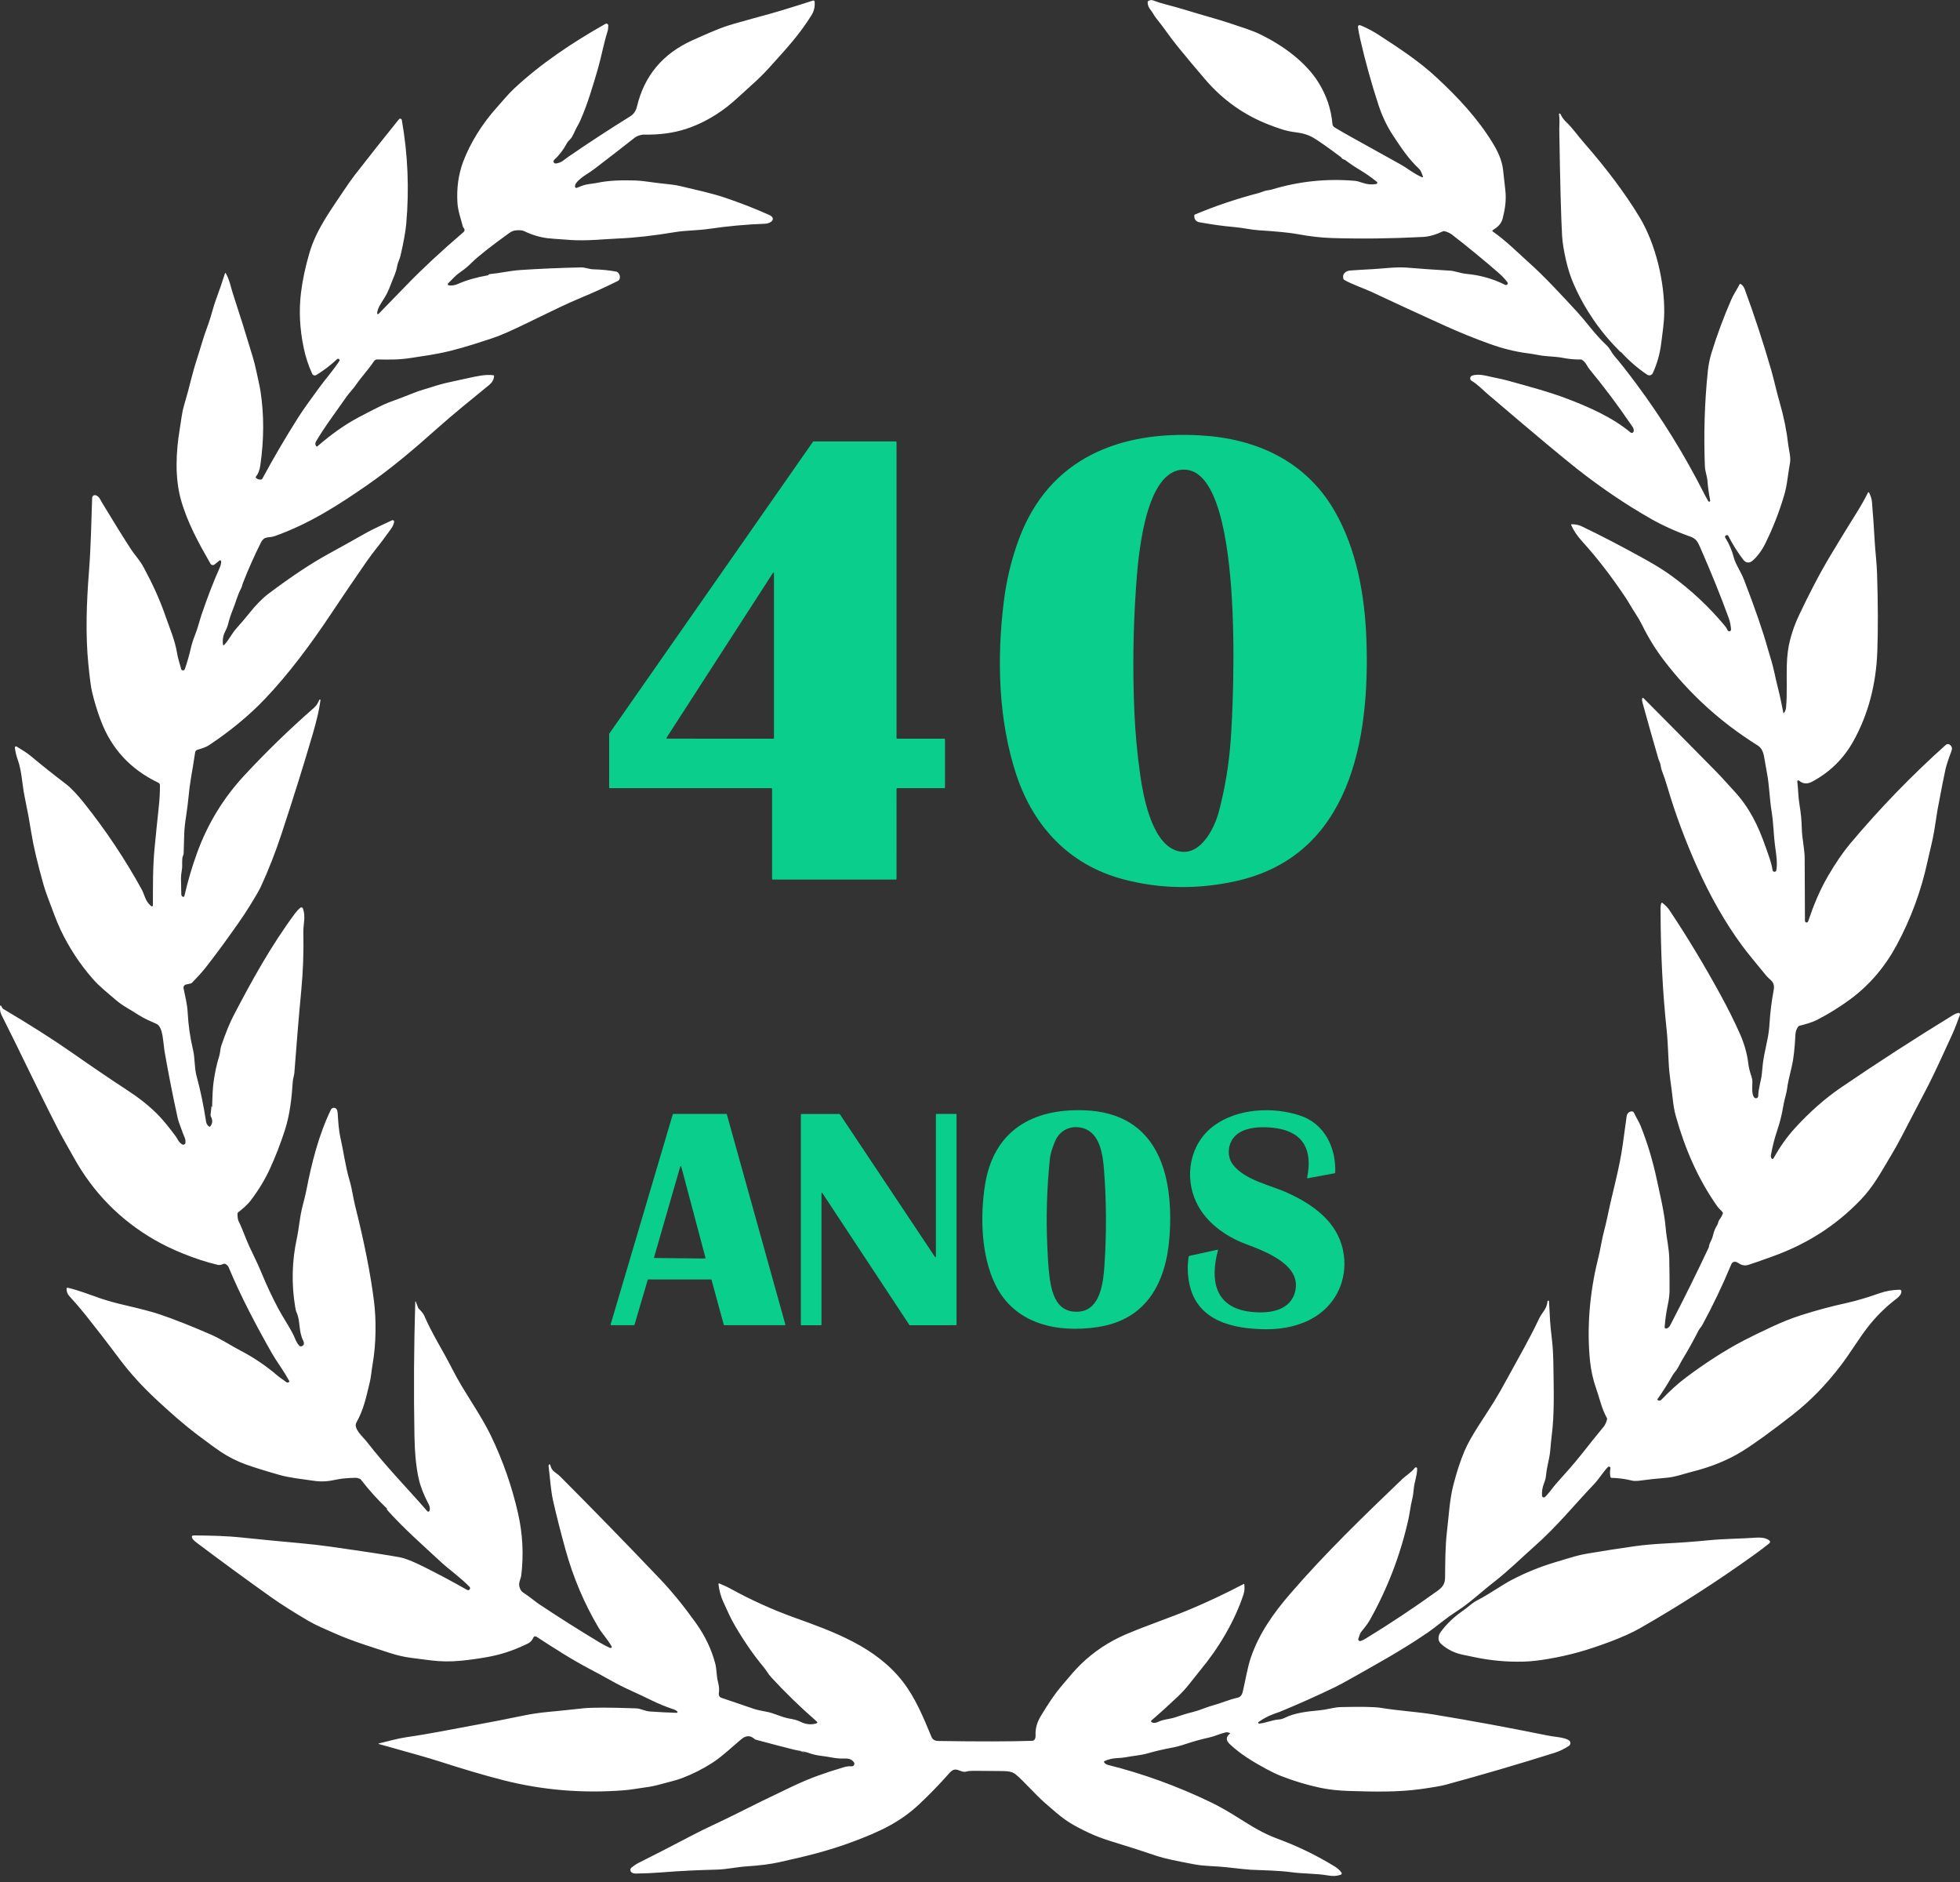
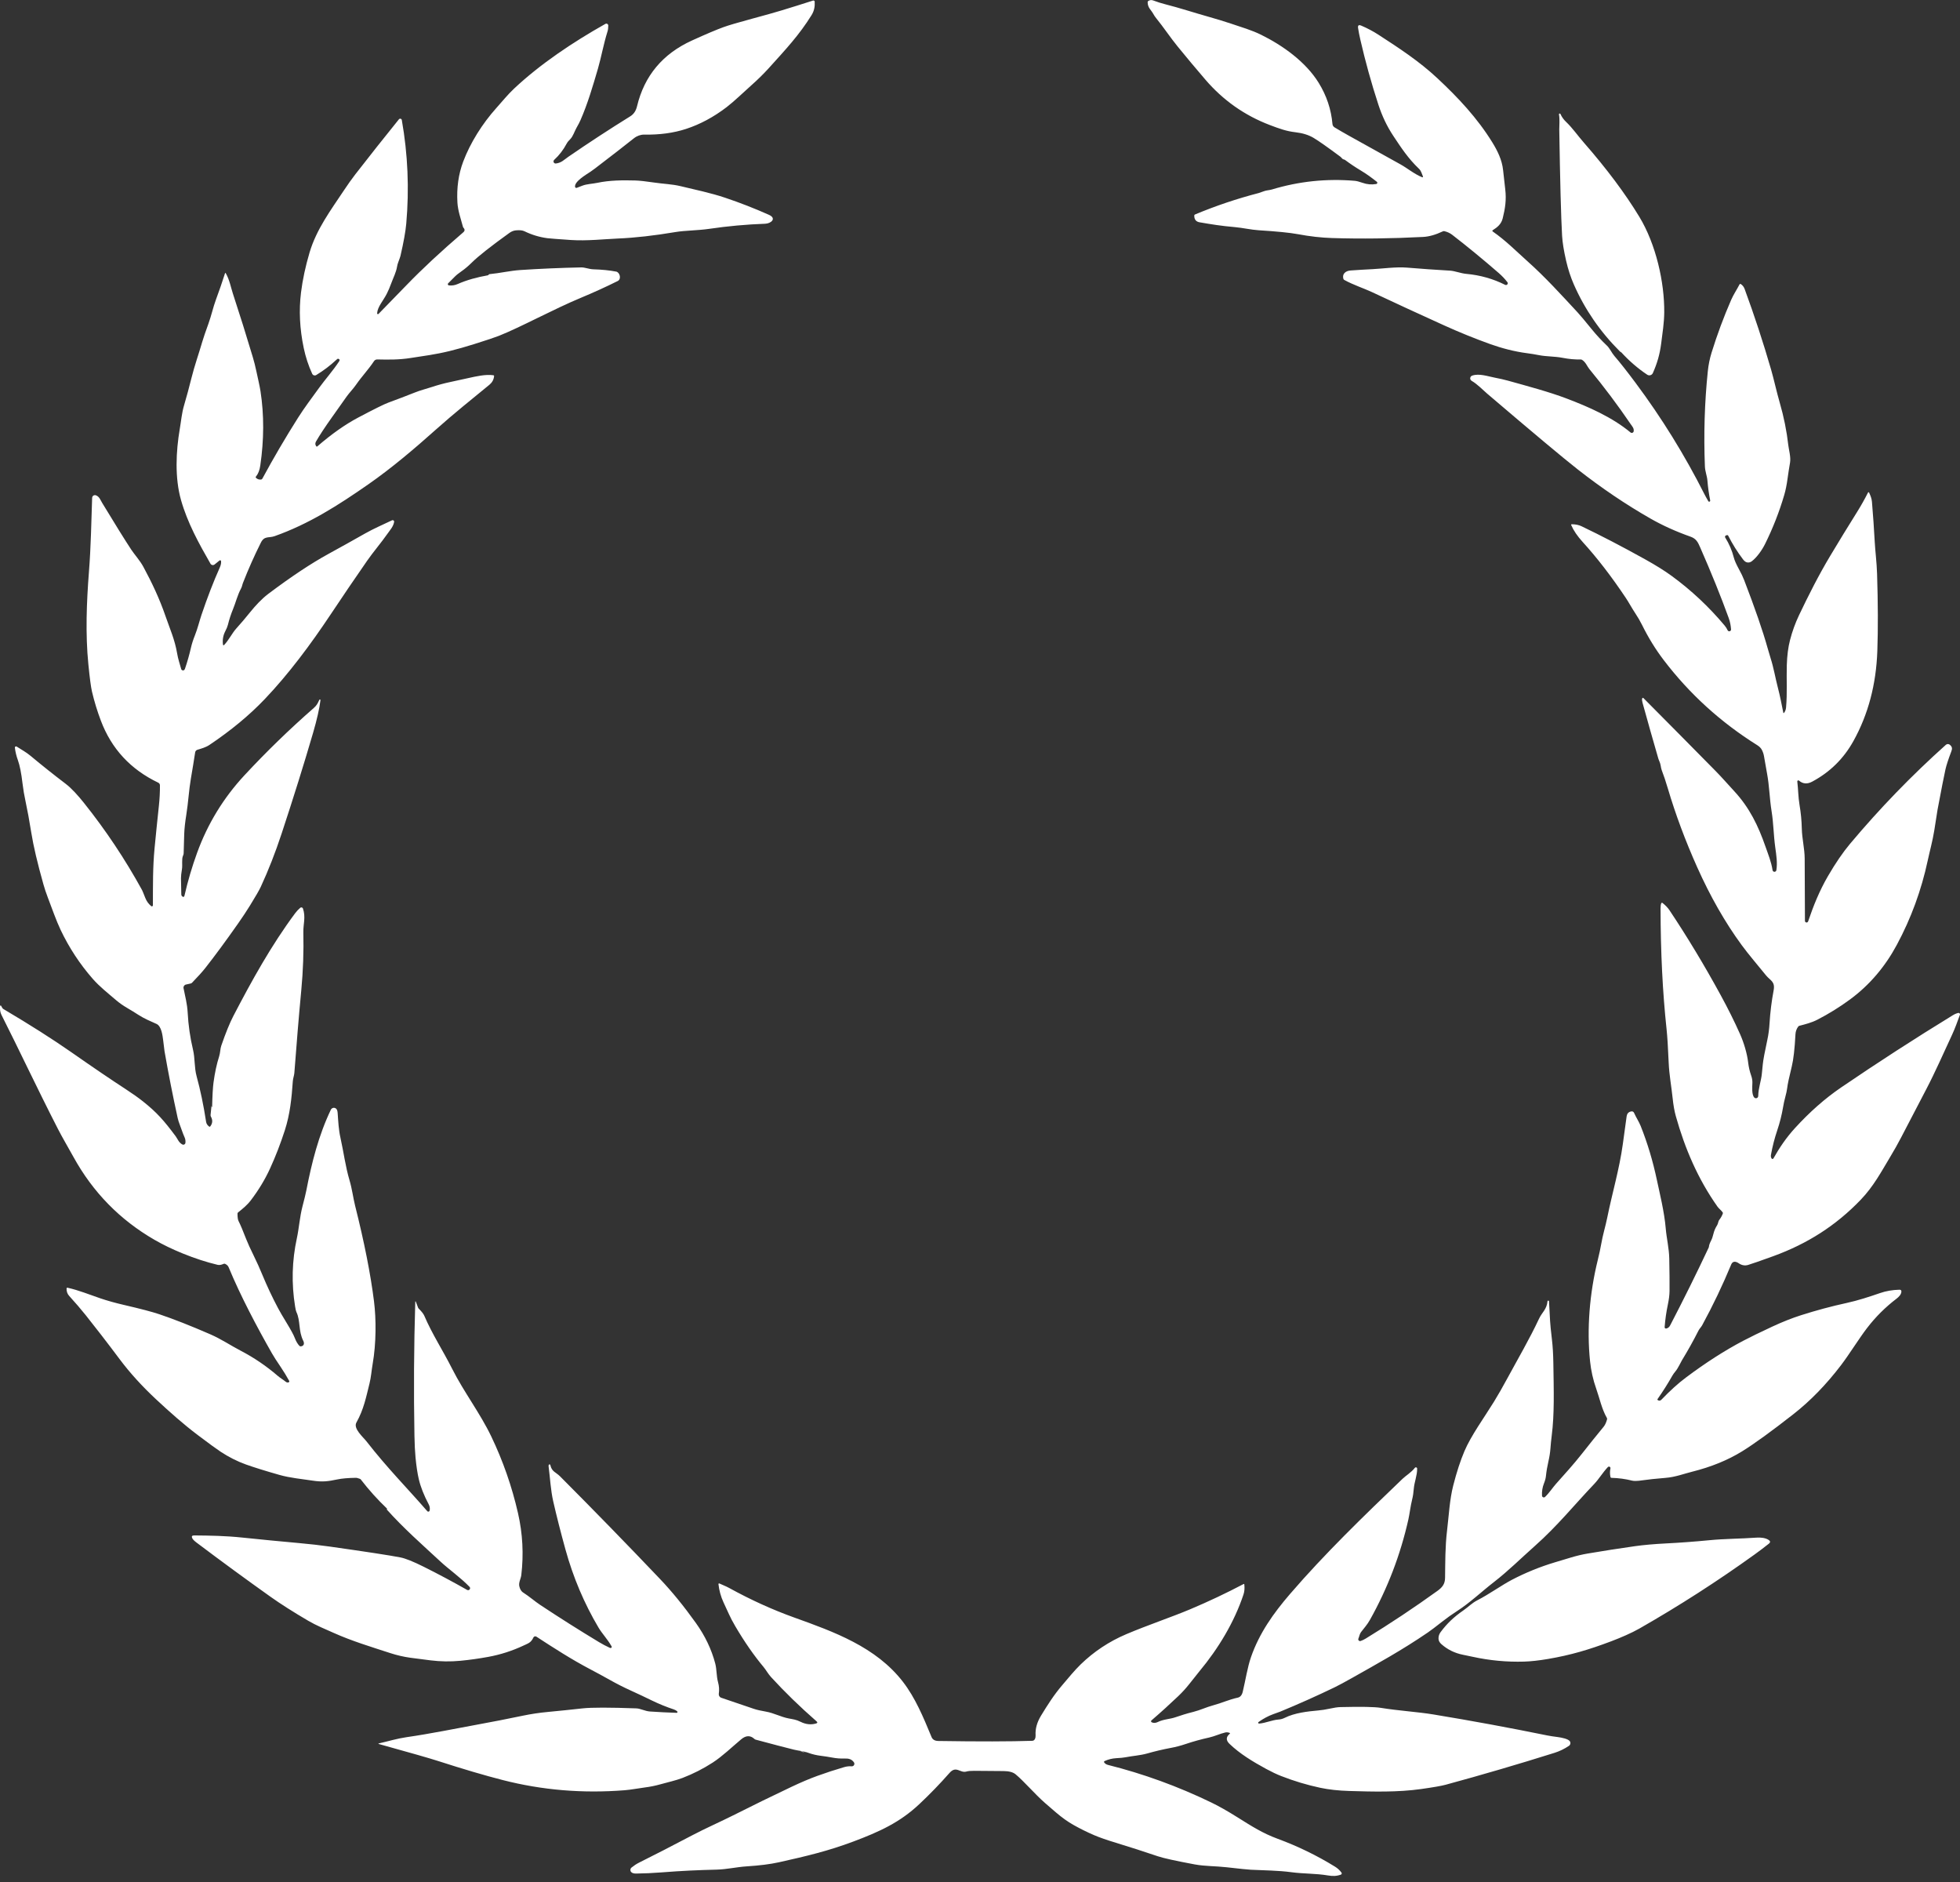
<svg xmlns="http://www.w3.org/2000/svg" id="Layer_1" width="150" height="144" viewBox="0 0 150 144">
  <rect x="0" y="0" width="150" height="144" fill="#333333" stroke="none" />
  <defs>
    <style>.cls-1{fill:#0acf8c;}.cls-1,.cls-2{fill-rule:evenodd;stroke-width:0px;}.cls-2{fill:#fff;}</style>
  </defs>
  <path class="cls-2" d="m119.331,9.867c.063,4.012.135,6.734.216,8.167.029.507.131,1.144.307,1.911.151.659.351,1.27.598,1.831.839,1.906,2.013,3.611,3.522,5.115.013.013.025.022.037.029.045.026.069.041.073.044.607.662,1.267,1.231,1.979,1.706.014.009.029.018.044.024.148.065.322-.002.387-.15.322-.726.529-1.416.636-2.254.101-.794.227-1.596.235-2.376.024-2.3-.629-5.221-1.908-7.329-1.081-1.782-2.492-3.668-4.232-5.659-.499-.57-.873-1.125-1.371-1.599-.187-.177-.331-.379-.431-.605-.011-.027-.04-.042-.068-.035-.032.007-.052.039-.045.071.07.383.018.84.023,1.111m16.029,107.962c-.236-.162-.608-.203-.924-.181-1.217.087-2.452.083-3.642.2-1.102.107-2.205.189-3.31.245-.905.046-1.694.116-2.365.21-1.21.171-2.416.359-3.62.564-.417.071-.837.171-1.261.298-.414.125-.828.25-1.242.373-1.142.343-2.24.789-3.294,1.339-.77.402-1.73,1.097-2.656,1.572-.399.206-.68.507-1.049.763-.739.511-1.258,1.004-1.75,1.668-.111.149-.164.315-.159.499.004.154.078.296.223.423.467.412,1.012.68,1.632.806.258.052.512.105.762.159,1.299.284,2.609.406,3.93.368.519-.015,1.132-.083,1.84-.203,1.723-.295,3.092-.695,4.841-1.356.724-.273,1.561-.637,2.14-.967,3.048-1.74,5.996-3.635,8.844-5.686.33-.238.686-.507,1.068-.809.127-.1.124-.195-.01-.286m-73.718,16.25s0-.002.001-.004c0-.004-.003-.005-.008-.004-.024.009-.047.008-.07-.002-.12-.054-.225-.073-.315-.058-.007.002-.007.003,0,.004l.391.074s.001-.003.001-.01m88.356-56.491c-.013-.059-.072-.096-.132-.084-.136.03-.277.09-.424.181-2.89,1.77-5.734,3.609-8.535,5.517-1.229.837-2.411,1.878-3.546,3.123-.652.715-1.174,1.483-1.64,2.31-.006.011-.014.02-.024.027-.037.025-.087.016-.114-.021-.053-.077-.07-.171-.05-.283.114-.637.275-1.263.482-1.877.196-.581.344-1.172.446-1.774.042-.253.094-.495.157-.726.085-.315.137-.558.156-.728.03-.276.148-.831.353-1.663.128-.52.222-1.338.28-2.452.012-.218.082-.414.209-.588.025-.033.057-.055.097-.065.471-.121.935-.24,1.369-.463.872-.449,1.701-.963,2.488-1.541,1.529-1.123,2.714-2.545,3.597-4.191,1.088-2.024,1.875-4.172,2.362-6.445.146-.683.38-1.53.501-2.299.167-1.061.251-1.595.252-1.599.296-1.575.498-2.601.605-3.08.073-.324.222-.78.447-1.368.088-.227.07-.354-.105-.509-.089-.079-.223-.079-.312,0-2.613,2.338-5.06,4.864-7.339,7.581-.54.644-1.1,1.463-1.679,2.456-.646,1.11-1.112,2.26-1.522,3.47-.017.052-.065.087-.12.087-.069,0-.124-.057-.124-.126-.004-1.568-.011-3.16-.02-4.774-.005-.757-.203-1.515-.22-2.287-.014-.609-.072-1.214-.175-1.814-.102-.602-.097-1.187-.17-1.785-.003-.022.004-.044.019-.061.029-.033.079-.037.112-.009.296.254.631.28,1.005.08,1.359-.725,2.412-1.76,3.159-3.107,1.131-2.034,1.74-4.333,1.83-6.895.059-1.675.052-3.644-.02-5.909-.027-.859-.145-1.789-.179-2.438-.055-1.021-.126-2.04-.212-3.058-.021-.265-.114-.48-.22-.714-.004-.009-.011-.016-.02-.021-.022-.011-.049-.003-.061.019-.26.515-.544,1.02-.854,1.515-.689,1.1-1.366,2.206-2.032,3.319-.89,1.486-1.675,3.043-2.392,4.547-.29.609-.521,1.247-.693,1.914-.141.547-.223,1.183-.245,1.911-.033,1.085.043,2.116-.057,3.239-.013.156-.062.29-.145.402-.034.045-.057.04-.068-.015-.128-.626-.24-1.238-.406-1.87-.2-.762-.324-1.545-.567-2.296-.068-.214-.144-.47-.227-.768-.365-1.308-.964-3.041-1.795-5.201-.093-.243-.229-.527-.408-.851-.199-.364-.326-.653-.381-.869-.14-.545-.359-1.055-.657-1.529-.005-.009-.01-.018-.013-.028-.017-.06.017-.123.078-.14l.058-.018c.049-.013.085.002.108.048.32.632.695,1.231,1.124,1.798.096.126.191.203.286.23.14.04.272.012.396-.083.38-.291.77-.834,1.009-1.316.601-1.21,1.092-2.464,1.472-3.762.101-.345.185-.755.249-1.23.057-.416.121-.83.193-1.244.069-.41-.094-.982-.132-1.309-.126-1.105-.345-2.193-.656-3.263-.244-.841-.447-1.788-.663-2.536-.603-2.082-1.279-4.14-2.027-6.174-.059-.158-.156-.281-.291-.371-.002-.001-.004-.003-.007-.004-.033-.017-.073-.004-.09.029-.21.405-.466.781-.642,1.187-.573,1.315-1.071,2.658-1.496,4.028-.143.461-.239.936-.29,1.426-.247,2.391-.321,4.818-.223,7.282.015.389.163.73.191,1.072.044.535.115,1.047.214,1.535.008.034-.008.07-.038.087-.038.021-.086.007-.107-.031-.133-.228-.232-.406-.296-.535-1.511-2.994-3.269-5.835-5.274-8.523-.663-.889-1.201-1.572-1.615-2.049-.202-.233-.359-.59-.567-.788-.421-.399-.813-.823-1.177-1.271-.531-.654-.889-1.08-1.075-1.28-1.229-1.324-2.467-2.69-3.815-3.893-.898-.802-1.673-1.599-2.682-2.298-.007-.005-.012-.011-.017-.018-.016-.027-.008-.062.019-.077.362-.225.657-.469.766-.912.188-.756.29-1.409.193-2.222-.058-.484-.112-.969-.163-1.455-.082-.789-.428-1.486-.821-2.124-1.144-1.857-2.607-3.42-4.217-4.923-1.387-1.296-2.937-2.305-4.488-3.312-.418-.272-.863-.507-1.334-.707-.189-.08-.269-.018-.239.184.037.251.095.548.173.891.384,1.675.844,3.331,1.378,4.965.28.857.649,1.65,1.147,2.401.6.903,1.132,1.722,1.964,2.514.17.163.212.378.302.586.006.012.006.026,0,.038-.01.023-.037.034-.061.024-.605-.247-1.16-.708-1.631-.97-1.328-.737-2.656-1.475-3.983-2.214-.377-.21-.741-.421-1.091-.633-.091-.055-.15-.15-.159-.256-.097-1.119-.448-2.169-1.053-3.15-.993-1.611-2.758-2.868-4.428-3.689-.695-.342-1.507-.581-2.28-.841-.502-.169-1.084-.347-1.744-.533-1.105-.311-2.192-.671-3.306-.954-.286-.072-.593-.17-.921-.292-.124-.046-.244-.031-.361.044-.035.023-.052.055-.051.097.013.442.258.567.442.907.059.107.126.208.203.302.577.707,1.075,1.471,1.649,2.174.698.856,1.406,1.703,2.126,2.54,1.356,1.58,2.999,2.736,4.927,3.471.727.277,1.274.475,1.961.553.551.063,1.017.207,1.397.435.391.234,1.076.716,2.056,1.445.089.066.119.176.259.204.037.008.071.023.101.046.38.284.773.547,1.179.79.48.288.828.548,1.239.87.019.015.032.036.036.06.009.052-.026.102-.079.111-.358.061-.709.031-1.051-.092-.252-.089-.451-.139-.597-.152-2.157-.184-4.27.038-6.34.664-.181.055-.397.056-.581.122-.258.093-.397.141-.416.146-1.669.432-3.3.981-4.893,1.647-.03.012-.049.041-.05.074-.005.299.13.473.406.52.905.156,1.635.276,2.698.369.621.055,1.24.204,1.831.241,1.397.088,2.391.187,2.985.298.92.172,1.792.271,2.614.297,2.222.07,4.549.042,6.981-.084.452-.023.957-.166,1.513-.429.035-.017.076-.021.115-.012.229.054.429.147.601.28,1.142.881,2.328,1.855,3.559,2.923.249.217.47.45.661.699.032.041.037.097.014.144-.034.068-.117.095-.185.061-.924-.465-1.913-.744-2.966-.839-.424-.038-.894-.226-1.232-.246-1.11-.064-2.219-.142-3.327-.234-.812-.068-1.907.083-2.614.118-.565.028-1.129.062-1.693.102-.365.025-.662.254-.549.639.011.037.034.065.069.084.677.377,1.516.649,2.101.923,1.839.864,3.684,1.715,5.535,2.553,1.162.527,2.343,1.006,3.543,1.438.869.311,1.86.57,2.79.69.312.04.623.091.932.152.585.114,1.207.087,1.8.203.481.094.943.137,1.388.127.04,0,.076.009.111.031.28.175.4.515.549.694,1.122,1.36,2.18,2.769,3.171,4.226.12.177.258.304.229.538-.003.028-.015.055-.033.077-.052.063-.146.072-.209.019-1.4-1.166-3.212-1.961-4.904-2.602-1.344-.51-2.986-.946-4.488-1.364-.29-.08-.613-.154-.968-.221-.564-.106-1.23-.353-1.767-.159-.049.018-.09.052-.116.097-.06.105-.023.239.082.298.442.254.912.745,1.198.988,3.533,3.013,5.838,4.941,6.916,5.785,1.822,1.428,3.671,2.678,5.547,3.751.942.539,1.971,1.005,3.088,1.399.444.156.567.423.744.826.859,1.956,1.587,3.758,2.185,5.408.107.296.151.561.176.858.005.058-.027.112-.08.137-.069.032-.151.001-.183-.068-.059-.128-.134-.247-.227-.358-1.205-1.439-2.56-2.708-4.066-3.807-.531-.388-1.203-.807-2.014-1.258-1.771-.985-3.399-1.831-4.885-2.54-.195-.093-.436-.143-.724-.147-.054,0-.07.024-.049.074.178.411.469.838.873,1.282,1.098,1.205,2.197,2.629,3.297,4.274.233.349.472.794.726,1.178.202.304.375.601.519.891.485.981,1.038,1.879,1.661,2.695,1.974,2.589,4.359,4.758,7.156,6.509.166.104.283.223.353.356.083.162.139.327.166.495.083.5.161.942.234,1.327.176.935.189,1.912.345,2.873.151.923.148,1.807.285,2.796.077.558.173,1.157.081,1.719-.01.063-.06.112-.124.122-.081.012-.155-.044-.167-.124-.094-.624-.34-1.226-.535-1.785-.562-1.617-1.227-2.995-2.404-4.266-.472-.509-.936-1.046-1.408-1.524-1.781-1.808-3.62-3.666-5.517-5.574-.06-.061-.099-.05-.118.033-.016.074-.005.178.032.311.392,1.422.794,2.841,1.205,4.258.045.156.144.318.175.512.029.178.058.306.088.384.151.39.307.856.468,1.4.59,1.988,1.339,3.998,2.247,6.028,1.005,2.244,2.138,4.228,3.402,5.953.528.721,1.239,1.547,1.863,2.318.323.399.712.462.585,1.144-.158.836-.262,1.679-.314,2.527-.028.451-.082.865-.164,1.243-.2.927-.317,1.549-.349,1.865-.027.257-.053.514-.078.771-.053.53-.265,1.081-.275,1.684,0,.046-.02.089-.052.121-.069.067-.18.066-.247-.003-.216-.223-.153-.842-.147-1.136.004-.178-.027-.36-.092-.544-.115-.326-.192-.66-.232-1.004-.083-.703-.334-1.528-.617-2.165-.433-.973-.93-1.971-1.489-2.994-1.248-2.286-2.555-4.452-3.92-6.498-.12-.181-.297-.365-.529-.55-.005-.004-.012-.008-.018-.01-.033-.012-.069.006-.08.039-.035.098-.052.229-.052.392.006,3.359.16,6.439.461,9.238.058.536.112,1.399.163,2.59.038.889.208,1.795.303,2.702.055.526.136.983.245,1.372.697,2.482,1.691,4.797,3.181,6.907.109.154.277.272.397.438.024.033.029.067.014.103-.064.171-.153.328-.265.471-.094.119-.086.29-.168.416-.133.203-.227.421-.283.655-.05.213-.109.384-.176.512-.105.204-.162.363-.17.479-.001.021-.007.042-.017.062-.933,1.984-1.916,3.967-2.948,5.952-.072.139-.174.221-.305.244-.008.002-.017.002-.026.001-.056-.004-.097-.053-.093-.108.045-.591.129-1.175.251-1.751.08-.379.121-.718.124-1.019.006-.687-.002-1.51-.021-2.469-.015-.803-.209-1.578-.269-2.304-.104-1.27-.475-2.748-.676-3.705-.305-1.448-.719-2.829-1.243-4.143-.127-.318-.339-.632-.505-1-.046-.103-.131-.139-.254-.107-.183.047-.288.172-.316.374-.097.706-.194,1.412-.291,2.12-.264,1.926-.812,3.742-1.193,5.631-.135.671-.339,1.296-.468,2.052-.057.329-.144.73-.26,1.202-.624,2.533-.846,5.263-.585,7.747.07.676.233,1.422.465,2.069.267.747.424,1.566.822,2.253.018.032.023.07.013.106-.067.246-.155.437-.265.57-.559.679-1.111,1.365-1.654,2.057-.64.814-1.309,1.545-1.984,2.304-.245.274-.524.702-.842,1.005-.023.022-.054.036-.086.038-.076.005-.142-.052-.147-.128-.02-.329.031-.645.151-.947.082-.205.131-.387.147-.544.04-.38.104-.756.19-1.129.082-.353.133-.684.156-.992.024-.325.056-.649.097-.973.215-1.674.158-3.459.126-5.564-.011-.68-.046-1.275-.106-1.785-.084-.718-.132-1.194-.143-1.427-.025-.502-.053-1.006-.083-1.513,0-.032-.026-.058-.058-.059-.032,0-.058.025-.058.056-.053.611-.419.844-.644,1.324-.733,1.567-1.642,3.115-2.4,4.518-.386.715-.737,1.329-1.054,1.843-.764,1.236-1.751,2.59-2.256,3.775-.311.73-.598,1.608-.86,2.634-.279,1.092-.334,2.296-.474,3.459-.147,1.227-.134,2.399-.151,3.611-.006.482-.227.734-.588.995-1.781,1.283-3.607,2.497-5.48,3.643-.135.083-.266.146-.395.189-.032.011-.067.009-.098-.004-.07-.03-.102-.111-.072-.181.075-.169.091-.355.203-.499.238-.305.486-.587.674-.922,1.358-2.422,2.341-4.989,2.949-7.7.096-.43.159-1.008.284-1.508.063-.252.105-.528.128-.827.042-.528.265-1.028.258-1.551,0-.03-.014-.058-.038-.076-.043-.033-.104-.025-.137.018-.271.352-.678.588-.941.839-2.957,2.834-5.946,5.716-8.619,8.821-1.259,1.461-2.343,2.988-2.978,4.815-.277.794-.421,1.774-.634,2.659-.062.26-.192.411-.387.453-.642.135-1.24.417-1.881.586-.498.132-.991.371-1.514.501-.545.135-.933.264-1.394.419-.404.138-.894.141-1.336.361-.147.074-.33.086-.462.012-.009-.005-.017-.011-.023-.019-.03-.035-.026-.089.009-.119.706-.607,1.393-1.229,2.063-1.868.303-.289.582-.597.839-.924.402-.511.659-.835.774-.972,1.441-1.731,2.667-3.755,3.369-5.874.075-.224.096-.478.064-.762-.005-.042-.026-.053-.064-.033-1.331.7-2.69,1.342-4.074,1.925-1.419.598-3.281,1.223-4.898,1.909-1.312.558-2.475,1.329-3.489,2.312-.475.461-.962,1.062-1.429,1.61-.625.732-1.107,1.498-1.599,2.302-.312.509-.453,1.011-.422,1.504.011.187-.051.424-.254.43-1.68.056-4.077.061-7.19.013-.264-.004-.438-.105-.519-.303-.639-1.545-1.244-2.999-2.186-4.22-2.062-2.675-5.289-3.834-8.326-4.924-1.663-.597-3.323-1.351-4.977-2.261-.25-.137-.494-.223-.75-.345-.008-.004-.016-.005-.025-.004-.027.002-.047.026-.044.053.055.49.183.955.386,1.395.269.582.409.885.418.907.125.279.288.588.487.927.703,1.195,1.424,2.233,2.164,3.117.185.222.346.523.56.757,1.05,1.149,2.214,2.28,3.49,3.395.091.079.078.135-.038.169-.391.112-.787.068-1.186-.132-.328-.164-.567-.191-.901-.254-.602-.113-1.125-.415-1.754-.524-.396-.069-.698-.138-.905-.208-.836-.282-1.671-.566-2.507-.852-.129-.044-.207-.174-.187-.309.044-.288.025-.582-.058-.884-.132-.475-.091-.967-.219-1.444-.286-1.077-.777-2.103-1.473-3.079-.919-1.287-1.835-2.411-2.748-3.371-2.521-2.648-5.071-5.266-7.652-7.855-.316-.318-.635-.349-.744-.867-.004-.016-.014-.03-.028-.039-.029-.018-.067-.009-.085.02-.019.031-.025.072-.019.124.118.907.158,1.818.356,2.684.257,1.126.568,2.35.934,3.673.59,2.136,1.435,4.131,2.534,5.985.267.448.697.897.987,1.413.022.039.03.066.023.082-.025.052-.087.075-.14.051-.284-.13-.561-.276-.829-.437-1.525-.92-3.029-1.872-4.514-2.855-.397-.263-.836-.65-1.286-.935-.181-.115-.254-.282-.303-.475-.074-.288.115-.586.149-.865.189-1.595.106-3.173-.251-4.736-.466-2.042-1.149-4.003-2.051-5.882-.855-1.782-2.089-3.384-2.988-5.166-.724-1.433-1.527-2.646-2.135-4.065-.06-.14-.207-.326-.44-.558-.013-.014-.024-.031-.031-.049l-.162-.43c-.036-.094-.055-.091-.058.011-.103,3.401-.124,6.802-.062,10.204.013.667.04,1.225.083,1.673.063.661.147,1.214.251,1.659.136.585.391,1.231.765,1.938.077.145.099.321.062.466-.005.02-.016.039-.032.053-.043.037-.109.032-.147-.011-1.559-1.798-3.036-3.268-4.661-5.352-.244-.314-1.022-.971-.762-1.433.562-.998.74-1.936,1.002-2.984.121-.482.154-.996.242-1.502.274-1.567.272-3.429.103-4.779-.261-2.086-.744-4.531-1.45-7.336-.141-.564-.231-1.284-.421-1.92-.32-1.074-.452-2.172-.696-3.259-.144-.639-.168-1.249-.215-1.89-.01-.15-.041-.255-.091-.315-.024-.028-.053-.051-.086-.067-.128-.062-.282-.008-.344.12-.933,1.95-1.466,4.054-1.876,6.174-.048.247-.147.657-.297,1.229-.21.803-.26,1.65-.429,2.43-.375,1.725-.42,3.465-.135,5.219.035.218.067.358.097.419.33.69.14,1.435.528,2.211.101.202.058.396-.184.425-.042.005-.078-.007-.107-.037-.137-.14-.257-.343-.359-.608-.089-.234-.297-.617-.621-1.149-.304-.498-.523-.873-.656-1.125-.445-.84-.85-1.7-1.213-2.578-.206-.497-.409-.95-.611-1.359-.294-.597-.5-1.05-.619-1.357-.248-.643-.442-1.101-.582-1.374-.054-.105-.081-.294-.081-.569,0-.037.017-.071.045-.094.358-.284.695-.558.974-.924.596-.783,1.086-1.593,1.47-2.43.419-.914.797-1.888,1.132-2.923.4-1.236.524-2.475.613-3.762.014-.203.103-.453.116-.617.163-2.117.331-4.235.532-6.35.139-1.473.192-2.949.158-4.43-.014-.631.196-1.151-.03-1.814-.005-.016-.014-.031-.025-.044-.047-.054-.129-.06-.183-.013-.147.126-.276.263-.386.411-1.839,2.473-3.312,5.141-4.733,7.868-.277.532-.587,1.294-.929,2.287-.078.231-.069.526-.16.809-.185.577-.328,1.241-.429,1.99-.051.383-.087,1.008-.106,1.875,0,.006-.003.009-.008.01-.013.002-.02-.003-.02-.015,0-.019-.001-.037-.004-.053-.001-.003-.004-.005-.007-.006-.006-.002-.012.002-.013.007l-.068.668c-.004.044.005.086.026.125.147.264.132.512-.045.744-.029.037-.061.042-.097.013-.128-.097-.203-.215-.225-.354-.196-1.276-.438-2.438-.726-3.486-.187-.682-.114-1.35-.277-2.038-.222-.935-.358-1.882-.408-2.842-.034-.654-.192-1.237-.316-1.862-.025-.127.056-.251.183-.279l.365-.081c.04-.009.075-.028.102-.057.459-.474.796-.848,1.011-1.122.754-.959,1.598-2.105,2.532-3.437.325-.463.625-.918.902-1.365.432-.7.704-1.173.817-1.418.585-1.265,1.116-2.621,1.593-4.068.909-2.756,1.711-5.321,2.404-7.695.301-1.034.491-1.873.57-2.517.002-.02-.008-.038-.026-.047-.023-.011-.051-.001-.062.022-.131.284-.194.423-.43.63-1.853,1.621-3.618,3.334-5.295,5.139-1.608,1.731-2.816,3.706-3.625,5.927-.39,1.072-.713,2.164-.967,3.276-.026.117-.086.139-.178.065-.041-.032-.065-.081-.067-.133-.01-.424-.019-.838-.025-1.243-.002-.158.023-.398.077-.72.049-.288-.037-.771.077-1.008.033-.067.05-.133.051-.196.01-.496.025-.99.043-1.484.015-.407.069-.899.162-1.475.147-.914.197-1.88.346-2.742.118-.683.228-1.356.329-2.019.015-.092.081-.168.17-.195.32-.097.64-.183.924-.373,1.646-1.103,3.056-2.271,4.23-3.502,1.826-1.915,3.521-4.191,5.062-6.507.912-1.37,1.837-2.731,2.776-4.083.455-.656,1.073-1.372,1.573-2.089.195-.28.428-.518.492-.882.004-.023,0-.047-.009-.069-.027-.057-.095-.081-.152-.054-.693.334-1.399.632-2.051,1.003-.93.528-1.863,1.048-2.801,1.561-1.329.727-2.867,1.748-4.613,3.062-.509.384-.993.909-1.401,1.415-.337.421-.687.833-1.05,1.235-.337.374-.561.878-.94,1.273-.007.007-.017.012-.027.014-.026.003-.05-.015-.053-.041-.048-.37.009-.712.171-1.025.105-.202.173-.369.206-.501.1-.41.231-.81.392-1.2.202-.488.34-1.08.617-1.587.076-.139.087-.277.145-.424.409-1.045.864-2.069,1.366-3.071.273-.547.599-.341,1.053-.501,2.626-.93,4.856-2.353,7.155-3.953,1.836-1.278,3.553-2.742,5.223-4.232,1.366-1.219,2.701-2.279,4.066-3.403.206-.17.324-.385.353-.648.005-.044-.015-.07-.058-.076-.585-.086-1.34.089-1.915.217-.515.115-.974.215-1.378.301-.474.1-.942.226-1.402.379-.158.053-.38.121-.664.203-.222.064-.441.139-.657.225-.671.266-1.345.523-2.021.771-.323.119-1.086.497-2.288,1.133-1.01.534-2.057,1.271-3.142,2.212-.032.028-.06.025-.086-.009-.086-.113-.091-.235-.015-.366.277-.48.682-1.096,1.217-1.848.376-.529.752-1.059,1.126-1.589.207-.292.494-.579.718-.901.444-.643.958-1.173,1.376-1.807.055-.083.149-.132.248-.13.852.02,1.665.03,2.55-.11.999-.159,1.86-.257,3.01-.538.568-.139,1.198-.318,1.889-.536.939-.295,1.559-.503,1.862-.623,1.673-.662,4.153-2.029,6.292-2.918.946-.393,1.877-.817,2.795-1.273.318-.158.152-.673-.11-.722-.502-.098-1.09-.157-1.762-.177-.305-.009-.642-.151-.914-.145-1.559.032-3.117.099-4.673.201-.755.05-1.56.24-2.357.316-.024.002-.045.017-.055.039-.012.028-.036.045-.074.051-.789.138-1.57.345-2.304.667-.216.095-.438.129-.665.102-.022-.003-.042-.013-.057-.028-.036-.038-.035-.098.002-.134.167-.162.331-.327.492-.493.121-.126.3-.27.536-.433.242-.165.507-.39.795-.674.49-.482,1.443-1.233,2.859-2.252.161-.116.327-.181.498-.197.288-.027.506-.004.654.068.562.274,1.147.451,1.753.531.175.023.776.069,1.804.139,1.214.082,2.567-.069,3.598-.113,1.309-.055,2.786-.222,4.428-.499.689-.116,1.691-.115,2.551-.241,1.424-.21,2.856-.34,4.297-.392.437-.015.901-.406.279-.683-1.099-.49-2.219-.927-3.359-1.309-1.067-.359-2.267-.611-3.411-.885-.638-.153-1.313-.171-1.978-.27-.664-.099-1.159-.153-1.486-.162-.955-.025-1.957-.021-2.896.179-.377.08-.79.083-1.147.219-.142.054-.284.109-.425.164-.007.003-.015.005-.023.006-.053.007-.102-.03-.11-.083-.055-.404.807-.907,1.192-1.163.229-.153.46-.339.678-.506.886-.674,1.766-1.357,2.638-2.048.229-.182.517-.283.782-.278,1.187.02,2.254-.125,3.203-.435,1.079-.353,2.112-.907,3.099-1.661.592-.453,1.255-1.104,1.88-1.659.5-.443.946-.881,1.339-1.314,1.322-1.463,2.348-2.556,3.29-4.076.204-.33.259-.656.239-1.025,0-.008-.002-.016-.005-.024-.017-.051-.071-.079-.123-.063-.83.268-1.642.522-2.435.762-.521.158-1.258.365-2.21.621-1.081.292-1.816.508-2.204.649-.544.197-1.349.538-2.414,1.023-2.244,1.02-3.646,2.698-4.206,5.033-.082.342-.242.598-.52.77-1.603.994-3.182,2.026-4.736,3.095-.322.221-.526.465-.96.514-.051.006-.101-.013-.136-.051-.059-.065-.055-.165.01-.225.384-.351.705-.769.962-1.254.069-.13.168-.23.267-.33.216-.219.326-.595.478-.865.142-.249.245-.447.309-.595.558-1.275.94-2.596,1.332-3.928.245-.832.437-1.917.737-2.861.048-.148.049-.295.056-.441.001-.027-.005-.054-.019-.078-.039-.07-.128-.095-.198-.056-2.487,1.401-4.964,3.054-6.987,4.95-.474.444-.918.993-1.374,1.502-1.067,1.193-1.982,2.651-2.524,4.086-.36.955-.508,2.001-.443,3.136.036.621.259,1.239.425,1.86.006.023.018.045.034.062.121.125.117.243-.012.354-1.696,1.454-3.142,2.799-4.337,4.036-.711.736-1.426,1.471-2.145,2.205-.013.014-.033.022-.052.02-.035-.003-.061-.035-.058-.07.039-.504.455-.935.734-1.48.118-.228.235-.501.351-.82.15-.412.37-.827.44-1.261.019-.118.05-.232.093-.343.096-.253.153-.417.171-.494.242-1.05.388-1.867.44-2.45.236-2.67.123-5.316-.34-7.936-.005-.03-.021-.057-.044-.075-.053-.043-.132-.035-.176.018-1.123,1.39-2.238,2.798-3.345,4.223-.266.343-.565.765-.897,1.265-.977,1.472-2.067,2.923-2.597,4.706-.314,1.061-.532,2.079-.654,3.056-.17,1.368-.101,2.785.207,4.251.144.687.36,1.346.649,1.976.003.007.007.014.011.021.061.102.193.135.294.074.552-.333,1.069-.725,1.551-1.174.06-.055.1-.081.119-.077.127.029.154.097.083.206-.468.709-1.099,1.424-1.524,2.013-.553.764-1.132,1.529-1.624,2.306-.962,1.519-1.871,3.07-2.727,4.653-.021.039-.054.061-.097.066-.148.018-.276-.024-.383-.125-.036-.033-.038-.068-.006-.106.168-.201.278-.48.329-.837.289-1.981.295-3.874.018-5.68-.074-.474-.206-1.003-.311-1.507-.086-.406-.179-.78-.282-1.12-.487-1.63-.996-3.254-1.527-4.87-.138-.418-.25-1.036-.536-1.533-.027-.046-.048-.043-.064.007-.215.676-.446,1.346-.693,2.01-.213.573-.354,1.237-.576,1.845-.225.619-.38,1.075-.466,1.368-.272.936-.598,1.844-.832,2.789-.175.706-.365,1.408-.57,2.105-.17.577-.217,1.17-.32,1.768-.297,1.737-.391,3.758.094,5.461.494,1.738,1.358,3.307,2.256,4.87.006.01.012.019.019.027.072.088.202.102.29.03l.378-.306c.012-.01.027-.016.042-.017.041-.003.077.028.08.069.013.149-.021.312-.101.49-.473,1.055-.94,2.263-1.401,3.625-.141.418-.297,1.052-.505,1.571-.132.33-.231.64-.297.928-.124.543-.276,1.078-.455,1.605-.04.117-.107.161-.2.132-.045-.015-.081-.051-.094-.097-.111-.405-.241-.779-.312-1.206-.178-1.052-.558-1.884-.88-2.821-.469-1.365-1.041-2.57-1.705-3.8-.26-.481-.675-.932-.927-1.313-.492-.748-1.234-1.941-2.227-3.58-.126-.208-.207-.482-.485-.577-.019-.007-.04-.01-.06-.011-.117-.004-.215.087-.219.203-.067,1.904-.091,3.706-.245,5.669-.181,2.326-.276,4.748-.044,7.073.105,1.057.198,1.755.278,2.094.178.753.404,1.492.677,2.215.814,2.156,2.279,3.739,4.395,4.748.078.037.128.116.128.202.004.506-.024,1.035-.083,1.585-.116,1.077-.225,2.155-.329,3.233-.14,1.457-.122,2.894-.127,4.363,0,.018-.006.036-.018.05-.028.034-.078.04-.112.012-.204-.169-.354-.378-.453-.629-.135-.345-.217-.544-.246-.598-1.294-2.357-2.781-4.586-4.459-6.685-.419-.525-.93-1.1-1.395-1.453-.908-.69-1.801-1.4-2.678-2.132-.336-.282-.697-.473-1.065-.711-.018-.011-.039-.016-.059-.013-.049.006-.084.05-.078.099.039.322.116.641.232.959.143.395.261.989.354,1.782.053.45.132.917.238,1.401.135.622.28,1.412.434,2.369.16,1.006.469,2.321.927,3.945.09.321.202.657.336,1.008.32.839.643,1.767.978,2.473.649,1.367,1.472,2.62,2.469,3.758.513.586,1.176,1.106,1.792,1.634.24.205.516.399.827.581.292.17.58.346.864.53.453.293.908.48,1.388.695.381.172.463.882.509,1.243.068.555.103.838.105.847.298,1.709.633,3.41,1.005,5.103.036.163.095.349.176.556.125.317.192.567.355.932.058.128.079.268.063.419-.002.019-.008.038-.017.056-.041.079-.137.11-.216.069-.284-.149-.372-.441-.51-.625-.903-1.212-1.439-1.824-2.514-2.678-.356-.282-.796-.594-1.32-.935-1.12-.728-2.512-1.674-4.177-2.837-1.412-.985-3.136-2.081-5.173-3.287-.04-.024-.072-.056-.094-.097l-.086-.154c-.007-.013-.02-.021-.034-.022-.023-.001-.043.016-.044.039-.024.267.012.494.108.682,1.327,2.622,2.696,5.555,4.318,8.721.339.661.771,1.388,1.195,2.155,1.486,2.695,3.553,4.806,6.2,6.334.644.372,1.356.716,2.136,1.034.939.382,1.836.675,2.691.878.13.031.284.006.463-.075.036-.016.073-.016.109,0,.135.062.227.15.274.265.896,2.168,2.163,4.565,3.321,6.597.124.219.347.566.667,1.038.23.341.444.692.644,1.055.002.004.004.008.005.012.014.04-.007.084-.047.099-.078.029-.156.011-.233-.052-.194-.162-.411-.279-.593-.437-.881-.76-1.836-1.408-2.867-1.943-.715-.371-1.454-.873-2.302-1.243-1.507-.655-2.807-1.167-3.902-1.535-.543-.183-1.444-.42-2.706-.712-.668-.154-1.271-.323-1.81-.506-.832-.282-1.655-.623-2.514-.812-.003,0-.006-.001-.01-.001-.031-.001-.057.023-.058.053-.008.231.061.426.206.583.465.509.886.999,1.264,1.471.661.826,1.677,2.139,2.584,3.352.787,1.052,1.726,2.086,2.82,3.104,1.016.947,2.059,1.876,3.168,2.713.858.647,1.439,1.071,1.743,1.271.631.416,1.278.742,1.939.979.624.223,1.475.488,2.552.795.831.238,1.691.309,2.557.442.751.116,1.186.055,1.899-.095.337-.071.808-.112,1.413-.121.107-.001.172.046.276.068.04.009.073.029.099.062.613.796,1.283,1.54,2.009,2.231.005.005.005.01.001.014l-.02.032c-.006.008-.006.016.001.024,1.27,1.422,2.721,2.696,4.119,3.991.62.574,1.52,1.208,2.209,1.919.047.048.057.122.023.181-.041.072-.134.097-.206.056-1.065-.606-2.17-1.196-3.315-1.769-.806-.403-1.404-.643-1.797-.719-.812-.158-2.608-.433-5.388-.827-.739-.105-1.525-.194-2.359-.269-1.461-.131-2.922-.273-4.381-.425-1.251-.131-2.414-.15-3.651-.16-.171-.002-.217.074-.139.226.044.086.15.192.317.318,1.874,1.412,3.767,2.799,5.68,4.159.765.543,1.723,1.153,2.873,1.827.611.358,1.278.629,1.933.921,1.403.63,2.89,1.078,4.348,1.553.501.163,1.01.281,1.528.354.259.036.776.103,1.551.2.761.095,1.523.106,2.285.033.696-.067,1.408-.166,2.134-.299.931-.171,1.829-.459,2.695-.865.355-.168.572-.215.757-.615.003-.006.007-.013.01-.019.048-.074.147-.095.221-.047,1.339.872,2.687,1.742,4.123,2.496.505.265,1.005.537,1.502.816.524.295,1.054.564,1.59.807.542.246,1.081.5,1.616.762.548.267,1.112.496,1.691.688.104.034.189.083.254.147.014.013.021.031.021.05-.002.036-.032.064-.068.062-.694-.023-1.375-.057-2.044-.103-.367-.025-.731-.227-1.029-.238-2.067-.076-3.44-.076-4.117-.001-.894.099-1.789.191-2.685.276-.637.059-1.27.155-1.9.286-1.184.247-2.372.479-3.562.696-1.526.279-3.538.689-5.329.946-.731.106-1.389.312-2.102.472-.076.017-.076.036-.001.057,2.381.66,3.875,1.088,4.481,1.283,1.929.623,3.593,1.114,4.992,1.472,3.016.772,6.122,1.03,9.319.776.493-.039,1.037-.147,1.56-.215.405-.052.789-.13,1.154-.233.575-.162,1.197-.295,1.717-.494.814-.313,1.586-.706,2.316-1.179.73-.473,1.452-1.173,2.171-1.775.365-.306.702-.316,1.01-.032.031.029.067.048.107.059,1.271.342,2.246.597,2.923.765.365.09.708.099,1.091.239.311.113.631.189.959.229.292.036.587.081.884.137.31.059.623.083.94.072.312-.011.544.046.715.292.026.037.038.083.034.128-.009.107-.104.187-.211.177-.185-.016-.377.005-.576.063-.692.201-1.375.425-2.052.67-.58.21-1.241.49-1.983.841-1.492.707-2.976,1.432-4.45,2.176-.934.471-2.127.995-3.165,1.542-1.712.903-2.697,1.401-4.058,2.086-.187.094-.375.218-.563.371-.007.006-.014.012-.02.019-.089.092-.087.239.005.328.077.074.198.111.362.109.642-.008,1.284-.037,1.924-.087,1.627-.128,2.826-.178,4.249-.214.777-.019,1.529-.201,2.316-.251.973-.062,1.787-.165,2.442-.31,2.16-.479,3.801-.876,5.693-1.585,2.008-.753,3.567-1.464,5.058-2.866.809-.76,1.579-1.555,2.31-2.386.517-.587.81.032,1.289-.106.134-.039.331-.057.592-.055.753.006,1.506.012,2.258.018.415.003.721.085.916.246.626.514,1.464,1.505,2.246,2.19.277.242.556.483.836.722.465.398.913.718,1.344.961.516.291,1.046.553,1.59.787.391.169.948.363,1.671.583,1.069.326,2.134.669,3.194,1.028.433.147,1.378.355,2.835.626.781.145,1.631.124,2.455.219.958.111,1.57.173,1.838.188,1.048.053,2.066.051,3.107.19.935.126,1.854.088,2.793.247.372.063.663.055.987-.063.009-.003.018-.008.026-.014.044-.033.053-.096.02-.141-.134-.182-.298-.333-.493-.453-1.391-.857-2.854-1.568-4.388-2.133-1.129-.416-1.952-.936-3.086-1.649-.754-.474-1.418-.849-1.99-1.126-2.569-1.242-5.206-2.201-7.911-2.878-.127-.032-.224-.095-.292-.19-.002-.004-.005-.007-.007-.011-.016-.035-.001-.077.034-.093.286-.13.585-.204.896-.221.323-.017.555-.04.696-.068.567-.112,1.138-.14,1.686-.296.589-.168,1.183-.308,1.785-.421.38-.07.759-.169,1.136-.296.591-.199,1.192-.365,1.802-.499.422-.093.822-.289,1.233-.386.104-.025.214-.016.329.027.048.018.052.044.013.076-.288.243-.291.499-.01.769.797.764,1.779,1.358,2.812,1.92.411.223.789.402,1.132.537.977.383,1.977.684,3.001.902.647.138,1.387.219,2.22.244,1.813.055,3.701.106,5.501-.149.927-.131,1.553-.24,1.879-.329,2.79-.759,5.564-1.572,8.321-2.439.392-.123.762-.302,1.11-.538,0,0,0,0,0,0,.116-.079.145-.237.066-.353-.12-.173-.601-.276-.94-.32-.326-.041-.586-.081-.778-.12-2.893-.59-5.796-1.125-8.708-1.605-1.22-.202-2.69-.286-4.035-.507-.469-.078-1.499-.097-3.089-.059-.215.005-.501.047-.858.126-.28.062-.564.106-.85.132-.821.074-1.799.183-2.565.566-.145.072-.296.114-.453.126-.529.039-.985.27-1.503.312-.023.001-.045-.009-.058-.027-.022-.029-.015-.07.014-.092.373-.264.744-.463,1.112-.596.365-.132.549-.199.553-.201,1.405-.58,2.793-1.2,4.163-1.861.296-.143.751-.388,1.368-.736,1.901-1.074,3.771-2.096,5.756-3.453.22-.15.588-.428,1.104-.834.364-.285.74-.553,1.128-.803,1.014-.654,1.893-1.5,2.843-2.235,1.091-.845,2.041-1.795,3.114-2.747,1.744-1.546,3.035-3.161,4.55-4.749.359-.377.651-.877,1.047-1.296.027-.027.065-.039.103-.032.062.012.102.071.091.133-.047.229-.046.452.004.669.009.038.033.058.071.058.539.013,1.069.084,1.591.215.127.032.381.026.511.008.681-.095,1.364-.169,2.05-.222.731-.056,1.423-.32,2.016-.468,1.459-.364,2.735-.884,3.828-1.558.928-.573,2.238-1.521,3.929-2.845,1.302-1.019,2.518-2.27,3.648-3.752.617-.809,1.378-2.041,1.981-2.827.654-.855,1.409-1.608,2.265-2.259.183-.14.354-.318.372-.528.009-.108-.04-.16-.147-.158-.534.013-1.03.098-1.488.257-.823.285-1.712.574-2.544.754-1.183.258-2.35.572-3.503.94-.69.22-1.425.512-2.206.875-.943.439-1.682.799-2.216,1.08-1.418.746-2.883,1.686-4.394,2.82-.595.446-1.214,1.006-1.858,1.679-.091.095-.185.109-.283.043-.035-.024-.041-.053-.017-.089.407-.579.785-1.177,1.135-1.793.05-.089.129-.199.239-.332.203-.246.385-.667.486-.832.456-.745.88-1.506,1.274-2.285.064-.127.197-.257.273-.394.825-1.514,1.567-3.068,2.228-4.66.111-.267.35-.24.567-.09.235.161.476.204.722.131.318-.096.965-.321,1.939-.675,2.582-.94,4.781-2.329,6.687-4.319.971-1.014,1.548-2.105,2.236-3.249.318-.528.598-1.025.84-1.491.639-1.231,1.281-2.461,1.924-3.691.707-1.352,1.328-2.779,1.981-4.178.236-.507.412-1.012.605-1.536.007-.019.009-.041.004-.061" />
-   <path class="cls-1" d="m59.087,60.356v6.894c-.001.029.022.052.051.052h9.421c.029-.001.052-.025.052-.053l.002-6.893c0-.029.023-.052.052-.052h3.603c.029,0,.052-.023.052-.052v-3.679c0-.029-.023-.052-.052-.052h-3.604c-.029,0-.052-.023-.052-.052v-22.639c0-.029-.023-.052-.052-.052h-6.301c-.017.001-.033.01-.043.024l-15.588,22.332c-.006.009-.009.019-.009.03v4.089c-.001.029.022.052.051.052h12.364c.029,0,.052.023.052.052Zm-8.073-3.845c-.017-.011-.022-.034-.011-.051l8.162-12.642c.007-.01.019-.017.031-.017.02,0,.037.017.037.037v12.646c0,.02-.017.037-.037.037l-8.162-.004c-.007,0-.014-.002-.02-.006Zm4.61,28.75c-.005-.017-.02-.029-.038-.029h-4.059c-.018-.001-.033.01-.038.027l-4.76,16.086s-.001.007-.001.01c0,.022.017.04.038.04l1.754.002c.018,0,.033-.012.038-.029l1.012-3.445c.005-.017.02-.029.038-.029h4.806c.018,0,.033.012.038.029l.94,3.443c.005.017.02.029.038.029h4.636s.007,0,.01,0c.021-.006.033-.028.027-.048l-4.48-16.087Zm-1.665,11.034l-3.871-.04s-.006,0-.008-.001c-.019-.005-.03-.025-.025-.044l2.008-6.965c.003-.012.013-.022.026-.025.019-.005.038.007.043.026l1.862,7.004s.001.006.001.01c0,.02-.016.036-.036.036Zm50.612-47.366c-.12-3.364-.746-6.928-2.452-9.863-2.21-3.803-5.978-5.51-10.254-5.754-6.195-.356-11.58,1.75-13.882,7.924-.569,1.529-.958,3.134-1.164,4.812-.537,4.357-.419,9.034.955,13.212,1.306,3.964,4.049,6.909,8.15,8.007,2.805.751,5.68.804,8.624.16,8.849-1.937,10.296-10.93,10.024-18.498Zm-10.385,7.713c-.135,1.858-.434,3.669-.898,5.434-.36,1.374-1.536,3.713-3.391,2.959-1.781-.725-2.403-4.115-2.631-5.709-.234-1.63-.386-3.268-.455-4.914-.132-3.129-.091-6.254.122-9.376.143-2.079.593-8.71,3.416-9.087,5.026-.673,4.033,18.013,3.837,20.695Zm4.331,34.62c-1.259-.573-3.301-.973-4.181-2.183-.45-.618-.374-1.514.116-2.082.712-.826,2.246-.82,3.214-.676,2.138.32,2.79,1.748,2.371,3.774-.01.046.009.065.056.057l2.022-.375c.047-.009.071-.036.073-.083.057-1.893-.815-3.726-2.716-4.346-2.064-.673-4.769-.555-6.592.802-1.841,1.371-2.259,3.891-1.319,5.857.724,1.513,2.186,2.574,3.752,3.168,1.492.567,4.503,1.637,3.746,3.84-.478,1.385-2.171,1.502-3.388,1.352-2.706-.333-3.069-2.425-2.464-4.677.015-.055-.006-.077-.062-.064l-2.111.465c-.038.008-.06.032-.067.071-.111.738-.085,1.462.078,2.171.63,2.733,3.272,3.323,5.67,3.372,1.476.03,3.038-.283,4.243-1.166,1.535-1.125,2.204-2.988,1.829-4.848-.453-2.242-2.334-3.549-4.27-4.428Zm-15.508-6.307c-4.002-.157-6.97,1.565-7.626,5.709-.381,2.412-.291,5.402.774,7.597,1.477,3.047,4.724,3.745,7.847,3.279,3.75-.56,5.242-3.42,5.497-6.899.345-4.698-.848-9.468-6.491-9.687Zm1.515,11.857c-.084,1.242-.282,3.417-1.953,3.547-1.926.15-2.17-1.81-2.315-3.246-.029-.278-.063-.836-.102-1.674-.107-2.279-.04-4.554.201-6.826.032-.307.156-.723.372-1.25.366-.896,1.216-1.299,2.141-1.048,1.331.362,1.535,2.076,1.624,3.221.186,2.424.197,4.849.032,7.277Zm-11.357-11.58h-1.507c-.02,0-.036.016-.036.036v10.892c0,.012-.006.024-.016.03-.016.011-.039.006-.049-.01l-7.288-10.931c-.007-.01-.018-.016-.03-.015h-2.915c-.02-.001-.036.015-.036.034v16.097c0,.02.016.036.036.036l1.507-.004c.02,0,.036-.016.036-.036v-10.059c-.001-.012.005-.024.015-.03.016-.011.038-.006.049.01l6.668,10.104c.007.01.018.015.03.015l3.536-.004c.02,0,.036-.016.036-.036v-16.094c0-.02-.016-.036-.036-.036Z" />
</svg>